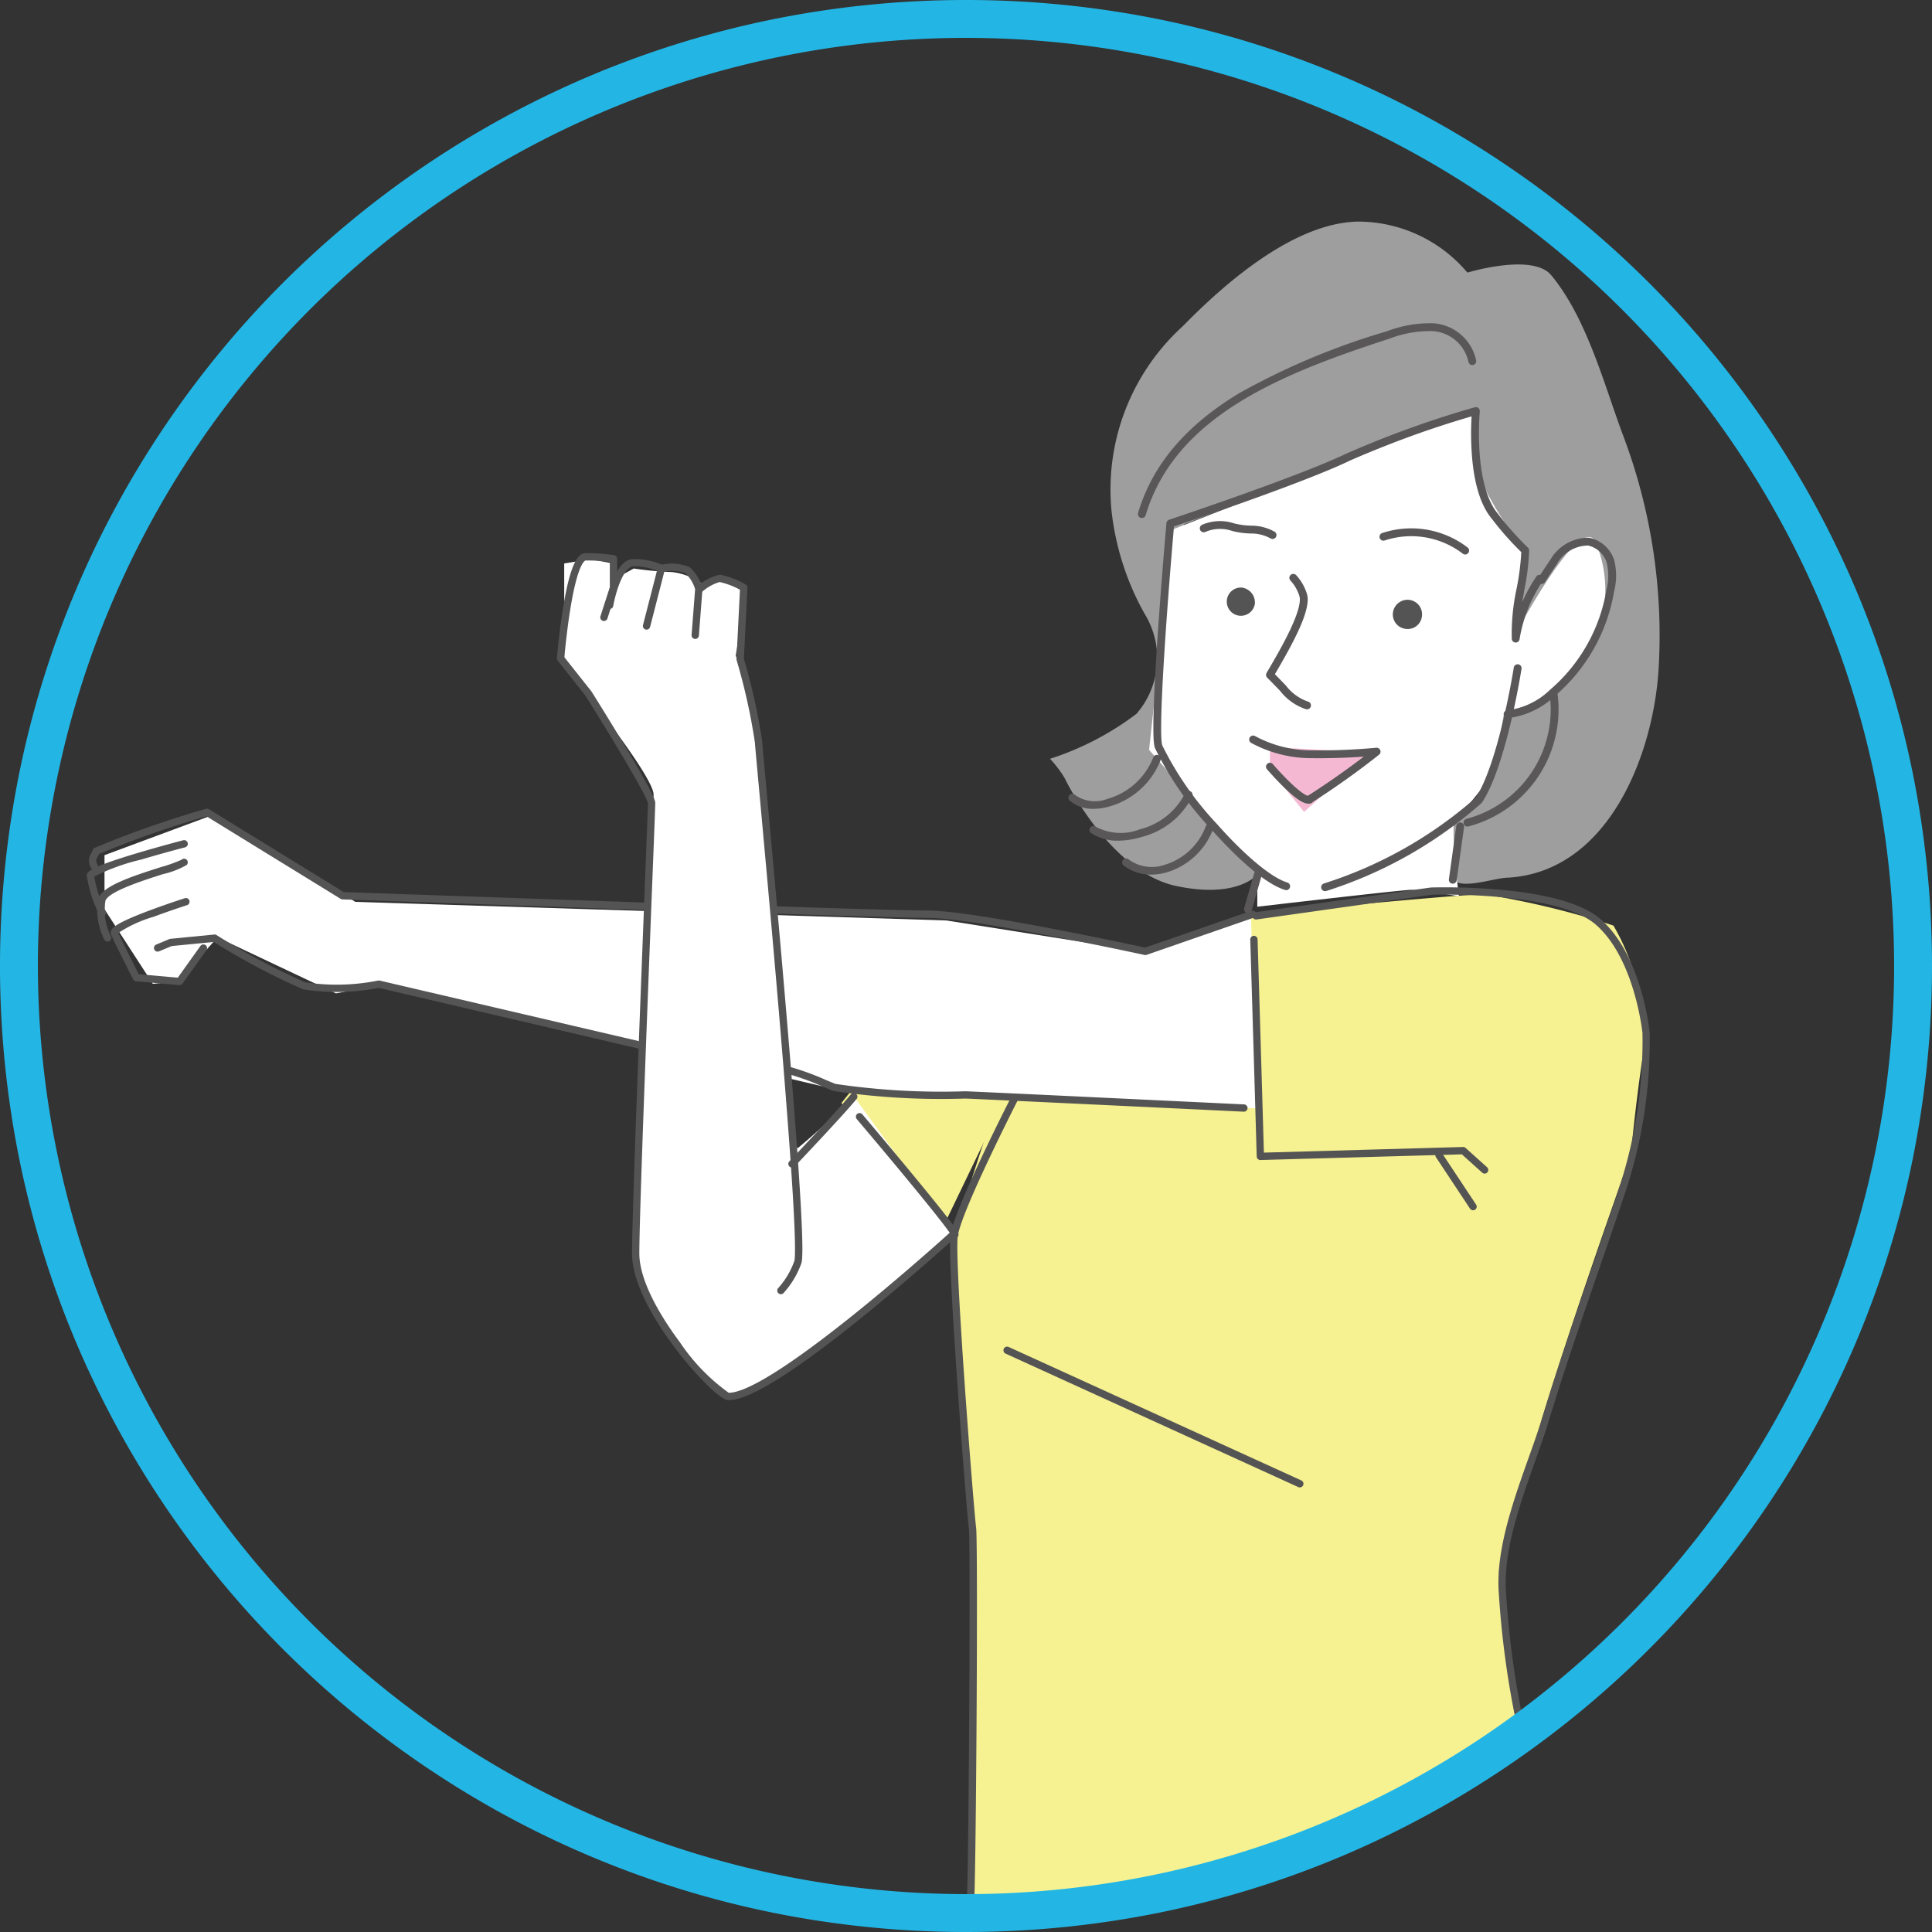
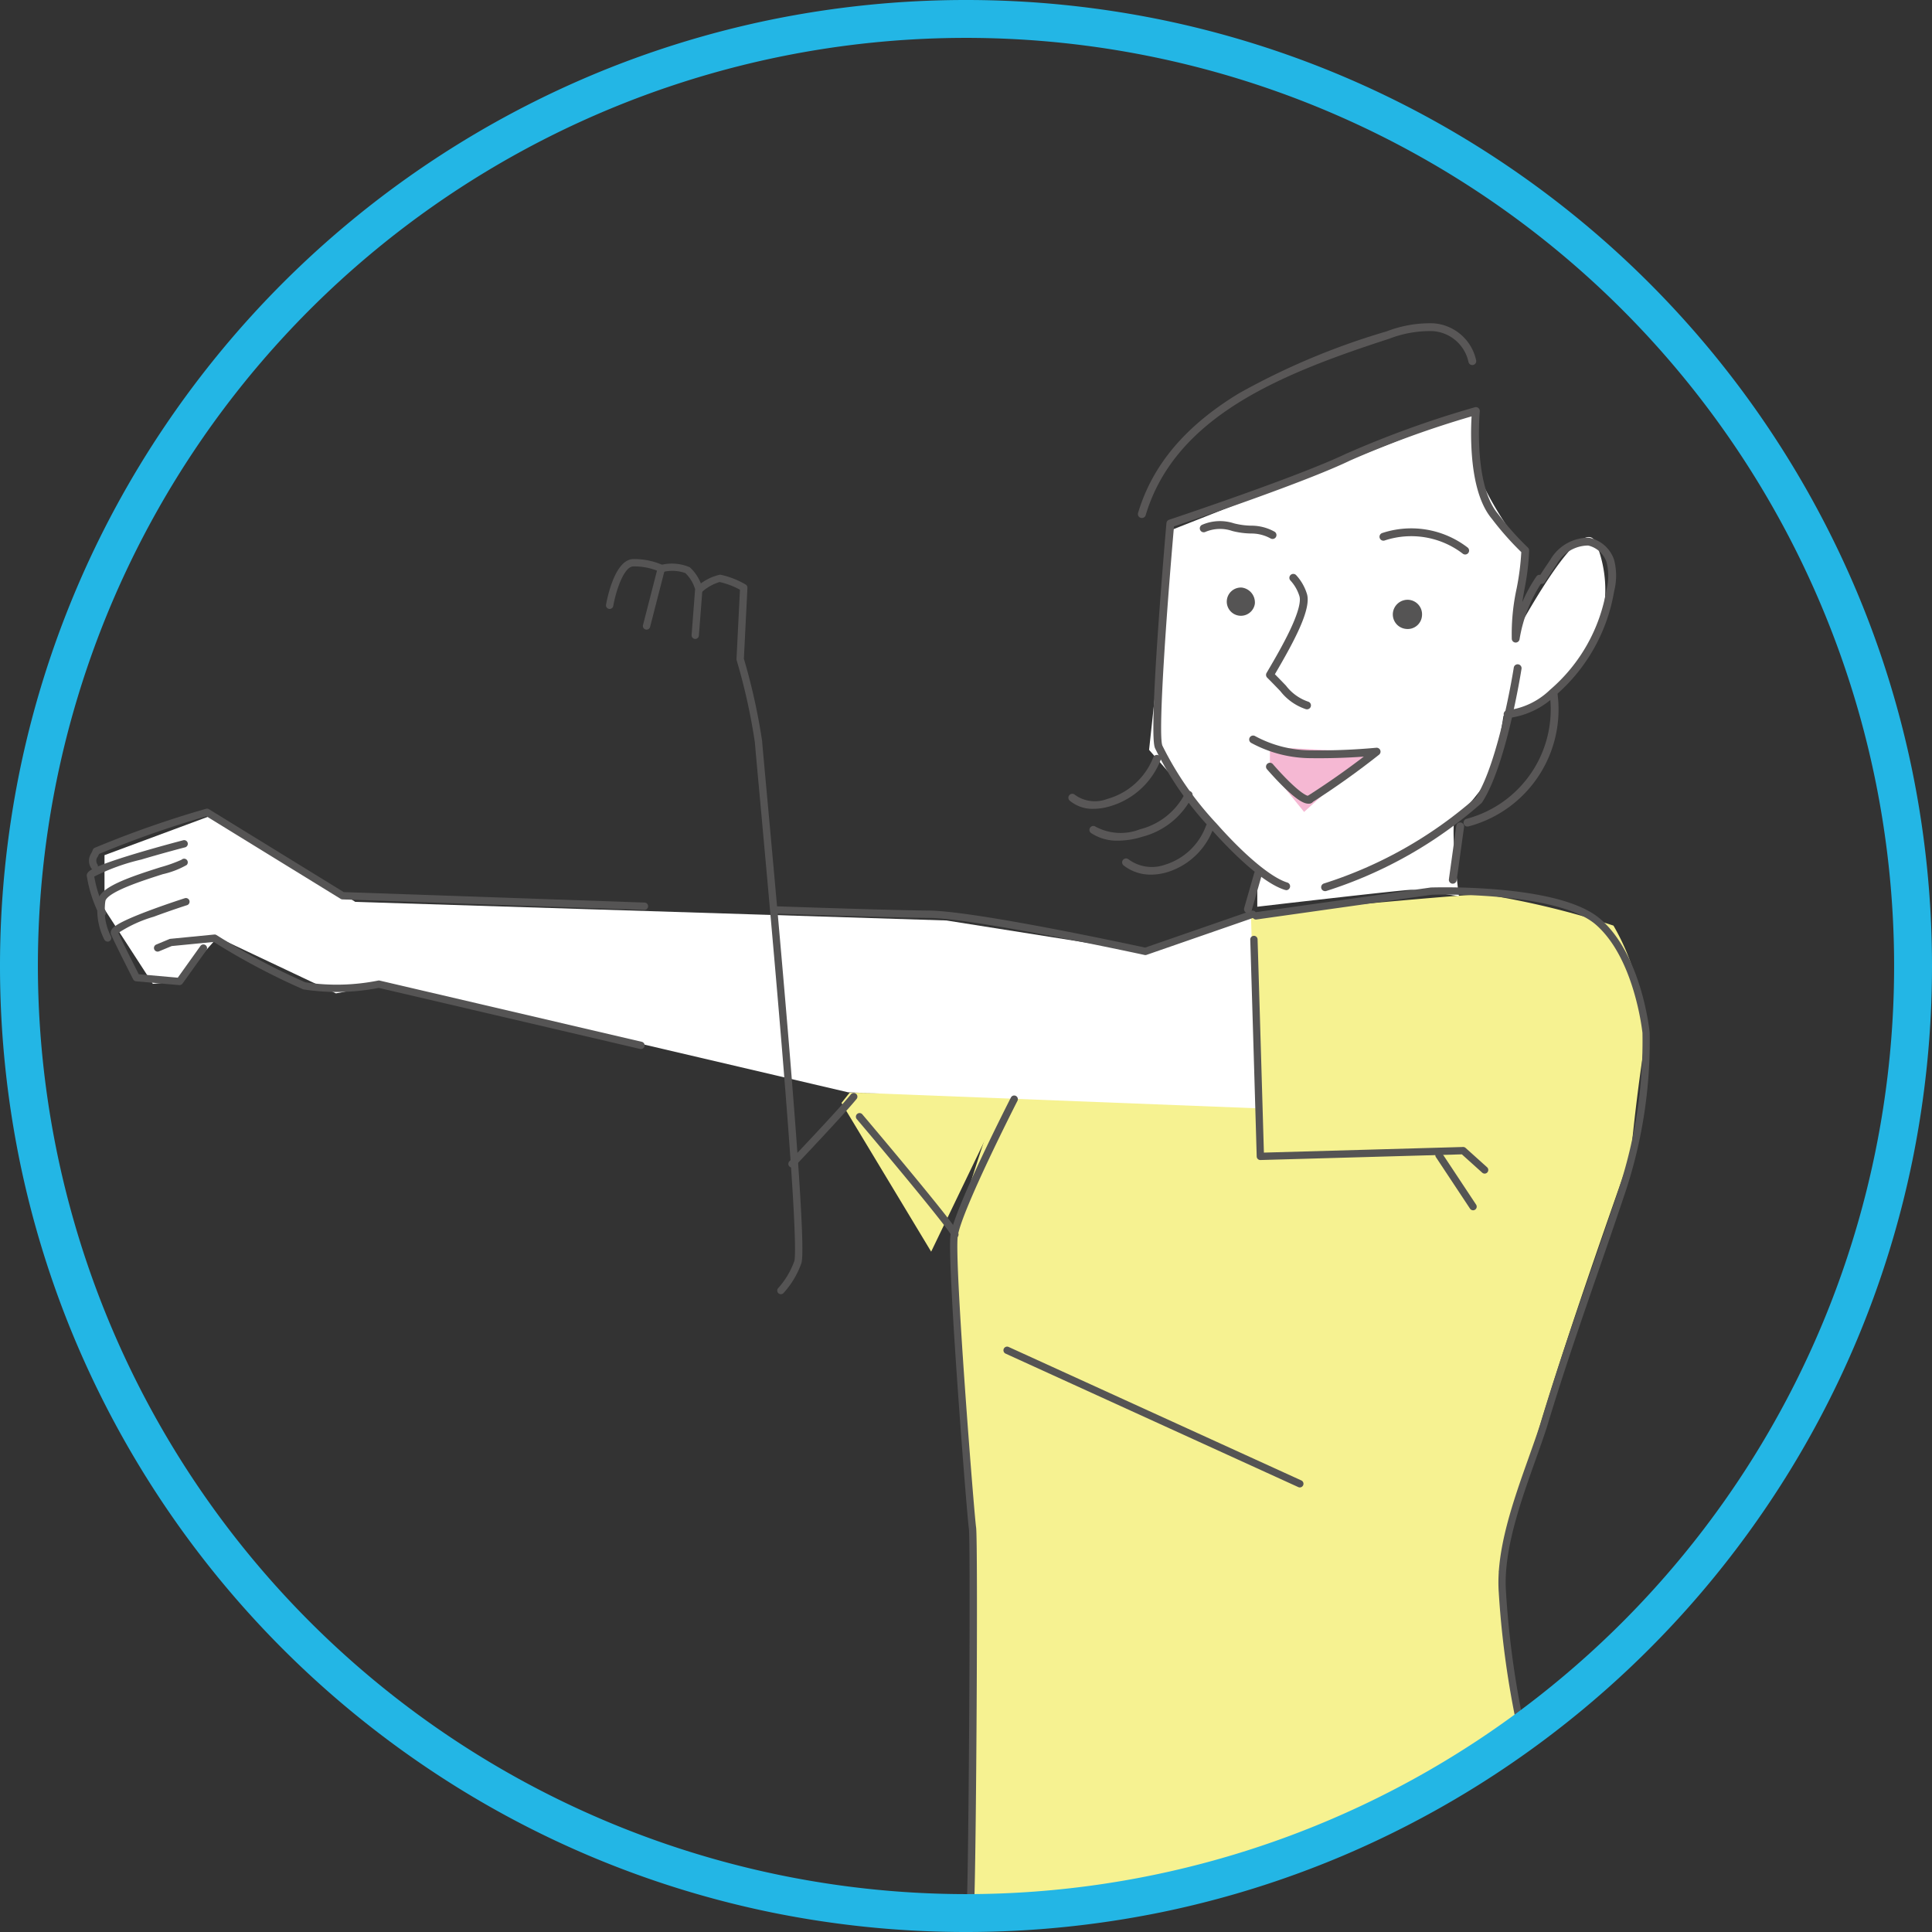
<svg xmlns="http://www.w3.org/2000/svg" width="153" height="153" viewBox="0 0 153 153">
  <rect x="0" y="0" width="153" height="153" fill="#333333" stroke="none" />
  <g id="レイヤー_2" data-name="レイヤー 2" transform="translate(1.5 1.5)">
    <g id="レイヤー_2-2" data-name="レイヤー 2" transform="translate(0 0)">
-       <path id="パス_446" data-name="パス 446" d="M55.238,33.99l-2.624,17.78,8.569,9.8s-1.453,2.114-6.531,1.057-8.588-7.965-8.871-8.569a8.909,8.909,0,0,0-1.151-1.51,22.952,22.952,0,0,0,6.852-3.567,6.72,6.72,0,0,0,.623-7.946A21.5,21.5,0,0,1,49.5,32.9a17.478,17.478,0,0,1,5.663-14.628c3.379-3.454,8.777-8.135,13.8-8.267a11.325,11.325,0,0,1,8.72,4.039s5.134-1.567,6.625.189c2.812,3.379,4.171,8.569,5.663,12.59A44.79,44.79,0,0,1,92.837,45.24c-.359,6.833-3.926,16.27-11.967,16.723-1,0-3.643.982-4.341.132-.17-.189.434-3.586-.774-3.209,0,0,3.152-3.775,3.643-4.662s2.869-18.252,2.869-18.252a16.214,16.214,0,0,1-3.341-4.492,32.314,32.314,0,0,1-.566-6.55Z" transform="translate(37.023 6.044)" fill="#9e9e9f" />
      <path id="パス_447" data-name="パス 447" d="M92.77,40.573A66.064,66.064,0,0,0,82.54,38.1c-2.341,0-19.517,1.718-19.517,1.718l-2.7,4.228s-14.062,3.907-14.345,4.643-5.153,14.836-5.3,16.44,1.453,26.765,1.453,26.765l-.51,26.859A76.161,76.161,0,0,0,64.5,115.3a102.283,102.283,0,0,0,20.989-11.08L83.71,91.706C86.6,80.55,89.354,72.283,94.148,58.674c0,0,.378-4.039.944-7.777A17.629,17.629,0,0,0,92.77,40.573Z" transform="translate(33.504 31.227)" fill="#f6f291" />
      <path id="パス_448" data-name="パス 448" d="M35.95,47.282l7.1,11.778,5.983-12.42-12.439-.17Z" transform="translate(29.191 38.563)" fill="#f6f291" />
      <path id="パス_449" data-name="パス 449" d="M95.88,42.755,96.333,58.1,63.981,56.836,27.363,48.267,23.418,49l-9.381-4.436-3.1,3.492-2.02.189L5.09,42.34V38.055l8.8-3.265,11.061,6.965,46.81,1.472L87.386,45.7Z" transform="translate(1.686 28.167)" fill="#fff" />
-       <path id="パス_450" data-name="パス 450" d="M24.33,24.44v8.041s7.078,8.683,7.078,10.268-1.888,36.014-1.265,38.185,6.021,9.192,7.21,9.438a24.934,24.934,0,0,0,8.664-4.889c1.737-1.888,9.154-7.965,9.154-7.965l-7.928-10.91a50.15,50.15,0,0,1-4.417,4.134c-.736.359-2.812-33.258-3.247-34.126s-1.661-4.889-1.661-4.889l.887-5.455a2.529,2.529,0,0,0-2.02-.585l-1.453.434a4.983,4.983,0,0,0-2.454-1,26.784,26.784,0,0,1-3.039-.283l-1.3.717L27.973,24.4l-1.586-.3Z" transform="translate(18.851 18.683)" fill="#fff" />
      <path id="パス_451" data-name="パス 451" d="M50.708,27.318,48.82,44.777l8.569,9.8V57.2s11.495-1.34,12.193-1.34,3.775.51,3.775.51-.812-6.153-.189-6.436,1.359-1.284,2.51-2.756,2.869-18.252,2.869-18.252a27.408,27.408,0,0,1-3.775-6.21,12.118,12.118,0,0,1-.151-4.832Z" transform="translate(40.679 13.106)" fill="#fff" />
      <path id="パス_452" data-name="パス 452" d="M63.512,33.469s6.644-13.213,7.814-9.664a9.777,9.777,0,0,1-1.755,10.042,13.628,13.628,0,0,1-6.191,3.662Z" transform="translate(53.622 17.832)" fill="#fff" />
      <path id="パス_453" data-name="パス 453" d="M53.909,32l7.89.415-5.191,4.719-2.718-3.36Z" transform="translate(45.167 25.667)" fill="#f5b8d3" />
      <path id="パス_454" data-name="パス 454" d="M62.473,42.394a.29.29,0,0,1-.062-.007c-.135-.029-13.545-2.938-17.153-2.938-1.233,0-6.325-.143-12.109-.34a.29.29,0,0,1,.02-.58c5.778.2,10.862.34,12.089.34,3.563,0,15.97,2.668,17.2,2.934l8.417-2.918a.29.29,0,0,1,.19.548l-8.494,2.945A.29.29,0,0,1,62.473,42.394Z" transform="translate(26.729 31.74)" fill="#555454" />
      <path id="パス_455" data-name="パス 455" d="M48.285,42.457h-.01l-23.9-.831a.29.29,0,0,1-.142-.043L13.606,35.044A80.218,80.218,0,0,0,5.1,38.026c-.037.087-.076.162-.112.231a.505.505,0,0,0-.006.609.29.29,0,1,1-.519.259,1.054,1.054,0,0,1,.012-1.139,1.765,1.765,0,0,0,.124-.272.29.29,0,0,1,.163-.176,80.78,80.78,0,0,1,8.809-3.088.29.29,0,0,1,.232.032l10.675,6.566,23.819.828a.29.29,0,0,1-.01.58Z" transform="translate(1.244 28.1)" fill="#555454" />
      <path id="パス_456" data-name="パス 456" d="M5.444,41.795a.29.29,0,0,1-.26-.16,10.356,10.356,0,0,1-.971-3.029.29.29,0,0,1,0-.113c.056-.23.3-.444,1.4-.858.628-.236,1.49-.519,2.562-.84,1.82-.545,3.644-1.02,3.663-1.024a.29.29,0,1,1,.146.561c-.017,0-1.719.447-3.468.967a16.435,16.435,0,0,0-3.715,1.343,9.776,9.776,0,0,0,.9,2.734.29.29,0,0,1-.259.42Z" transform="translate(1.163 29.274)" fill="#555454" />
      <path id="パス_457" data-name="パス 457" d="M5.469,43.1a.29.29,0,0,1-.258-.158,5.112,5.112,0,0,1-.48-3.223.289.289,0,0,1,.011-.043c.324-.944,2.42-1.676,4.921-2.468a11.508,11.508,0,0,0,1.667-.595.288.288,0,0,1,.408.01.292.292,0,0,1-.01.411,6.91,6.91,0,0,1-1.89.726C8.35,38.236,5.591,39.11,5.3,39.85a4.53,4.53,0,0,0,.43,2.831.29.29,0,0,1-.258.422Z" transform="translate(1.553 29.969)" fill="#555454" />
      <path id="パス_458" data-name="パス 458" d="M10.666,45.083h-.026l-3.416-.3a.29.29,0,0,1-.233-.157c-.061-.12-1.5-2.944-1.747-3.552a.411.411,0,0,1,.014-.332c.082-.174.252-.537,3.11-1.6,1.364-.508,2.706-.938,2.72-.942a.29.29,0,0,1,.177.552c-.013,0-1.312.42-2.646.916a10.37,10.37,0,0,0-2.8,1.282c.283.646,1.328,2.709,1.614,3.272l3.091.273,1.791-2.508a.29.29,0,1,1,.472.337L10.9,44.962A.29.29,0,0,1,10.666,45.083Z" transform="translate(2.055 31.43)" fill="#555454" />
      <path id="パス_459" data-name="パス 459" d="M45.6,48.784a.29.29,0,0,1-.066-.008l-20.7-4.837a17.225,17.225,0,0,1-5.947.122.29.29,0,0,1-.073-.021A54.473,54.473,0,0,1,11.761,40.3l-3.331.326-1,.417a.29.29,0,1,1-.224-.535l1.038-.434a.29.29,0,0,1,.084-.021l3.473-.34a.29.29,0,0,1,.183.043,53.893,53.893,0,0,0,7.024,3.739,16.647,16.647,0,0,0,5.769-.136.29.29,0,0,1,.123,0l20.763,4.851a.29.29,0,0,1-.066.572Z" transform="translate(3.665 32.795)" fill="#555454" />
-       <path id="パス_460" data-name="パス 460" d="M69.7,48.795h-.014c-7.45-.358-21.607-1.033-22.047-1.038a57.769,57.769,0,0,1-10.352-.588l-.031-.006c-.135-.035-.389-.141-.864-.341a20.557,20.557,0,0,0-2.659-.978.29.29,0,0,1,.134-.564,20.914,20.914,0,0,1,2.749,1.008c.339.142.659.277.774.311a57.184,57.184,0,0,0,10.236.58h.01c.436,0,21.2,1,22.079,1.038a.29.29,0,0,1-.014.58Z" transform="translate(27.298 37.742)" fill="#555454" />
      <path id="パス_461" data-name="パス 461" d="M33.88,52.253a.29.29,0,0,1-.21-.49c.038-.04,3.78-3.971,4.874-5.307a.29.29,0,0,1,.449.368c-1.108,1.352-4.749,5.177-4.9,5.339A.289.289,0,0,1,33.88,52.253Z" transform="translate(27.341 38.707)" fill="#555454" />
      <path id="パス_462" data-name="パス 462" d="M44.26,57.094a.29.29,0,0,1-.275-.2c-.164-.411-3.247-4.207-7.5-9.229a.29.29,0,0,1,.443-.375c.777.918,2.776,3.288,4.563,5.465,2.9,3.532,3,3.828,3.04,3.955a.29.29,0,0,1-.275.382Z" transform="translate(29.864 39.459)" fill="#555454" />
-       <path id="パス_463" data-name="パス 463" d="M37.509,90.788h-.029c-.117,0-.483-.007-1.737-1.242a27.152,27.152,0,0,1-2.515-2.908c-1.267-1.681-3.392-4.886-3.392-7.465,0-3.081.629-19.179,1-28.8.15-3.83.258-6.606.26-6.852-.073-.569-2.933-5.316-4.949-8.52l-2.2-2.781a.29.29,0,0,1-.062-.2c0-.02.17-2.045.5-4.044.621-3.779,1.273-4.263,1.773-4.263a14.863,14.863,0,0,1,2.25.154.29.29,0,0,1,.248.287v2.3a.29.29,0,0,1-.014.089l-.755,2.341a.29.29,0,0,1-.552-.178l.741-2.3v-2a14.3,14.3,0,0,0-1.916-.114c-.008,0-.589.043-1.2,3.777-.28,1.707-.443,3.433-.483,3.884l2.137,2.7.018.025c.013.02,1.266,2.013,2.5,4.07,2.542,4.226,2.542,4.591,2.542,4.767,0,.22-.1,2.87-.26,6.88-.376,9.614-1,25.706-1,28.775,0,2.382,2.013,5.429,3.213,7.033a15.534,15.534,0,0,0,3.865,4c1,.01,3.558-1.084,10.086-6.342,3.947-3.178,7.494-6.4,7.53-6.437a.29.29,0,0,1,.391.429c-.036.032-3.6,3.27-7.556,6.46C42.613,88.611,39.1,90.788,37.509,90.788Z" transform="translate(18.717 18.594)" fill="#555454" />
      <path id="パス_464" data-name="パス 464" d="M29.166,29.572a.29.29,0,0,1-.281-.362L29.993,24.9a4.918,4.918,0,0,0-1.86-.334h-.005c-.8,0-1.424,2.114-1.6,3.138a.29.29,0,0,1-.571-.1c.064-.37.67-3.616,2.171-3.619a5.5,5.5,0,0,1,2.329.478.29.29,0,0,1,.162.337l-1.17,4.549A.29.29,0,0,1,29.166,29.572Z" transform="translate(20.536 18.79)" fill="#555454" />
      <path id="パス_465" data-name="パス 465" d="M31.082,30.143h-.023a.29.29,0,0,1-.267-.311l.279-3.629a2.919,2.919,0,0,0-.779-1.278,3.115,3.115,0,0,0-1.814-.072.29.29,0,0,1-.116-.568,3.579,3.579,0,0,1,2.288.183l.026.022a3.5,3.5,0,0,1,.967,1.605.29.29,0,0,1,.01.1l-.283,3.681A.29.29,0,0,1,31.082,30.143Z" transform="translate(22.477 18.956)" fill="#555454" />
      <path id="パス_466" data-name="パス 466" d="M36.455,81.6a.29.29,0,0,1-.215-.484A6.381,6.381,0,0,0,37.5,79.02L37.513,79c.048-.126.139-.855-.091-4.85-.144-2.505-.4-5.986-.749-10.346-.636-7.864-1.44-16.656-1.92-21.909-.2-2.176-.331-3.62-.36-4a47.613,47.613,0,0,0-1.443-6.5.29.29,0,0,1-.012-.1l.274-5.484A6.077,6.077,0,0,0,31.6,25.2a3.692,3.692,0,0,0-1.41.8.29.29,0,1,1-.372-.445,4.015,4.015,0,0,1,1.809-.936.29.29,0,0,1,.061.007,6.659,6.659,0,0,1,1.973.77.29.29,0,0,1,.143.265l-.281,5.613a48.2,48.2,0,0,1,1.448,6.542q0,.011,0,.022c.026.359.159,1.809.36,4,.451,4.933,1.291,14.114,1.928,22,1.159,14.346.907,15.125.787,15.389A6.958,6.958,0,0,1,36.67,81.5.289.289,0,0,1,36.455,81.6Z" transform="translate(23.887 19.392)" fill="#555454" />
      <path id="パス_467" data-name="パス 467" d="M41.97,111.137h-.015a.29.29,0,0,1-.275-.3c.169-3.248.317-29.165.173-30.143-.16-1.079-1.736-21.171-1.454-23.223.287-2.082,4.6-10.548,4.786-10.908a.29.29,0,1,1,.517.264c-.045.087-4.454,8.737-4.728,10.723-.279,2.028,1.294,21.986,1.453,23.059.156,1.051.014,26.784-.167,30.258A.29.29,0,0,1,41.97,111.137Z" transform="translate(33.373 38.851)" fill="#555454" />
      <path id="線_16" data-name="線 16" d="M2.7,4.367a.29.29,0,0,1-.242-.13L-.242.16a.29.29,0,0,1,.082-.4.29.29,0,0,1,.4.082l2.7,4.077a.29.29,0,0,1-.242.45Z" transform="translate(112.456 89.978)" fill="#555454" />
      <path id="パス_468" data-name="パス 468" d="M74.3,104.678a.29.29,0,0,1-.283-.228A72.477,72.477,0,0,1,72.5,93.515c-.241-3.345,1.151-7.257,2.379-10.708.329-.926.64-1.8.9-2.608,1.247-4.153,2.683-8.309,4.071-12.328.715-2.07,1.455-4.211,2.16-6.327A37.369,37.369,0,0,0,83.879,49.2c-.031-.286-.674-5.928-3.676-8.557s-12.557-2.4-13-2.383l-13.9,1.961a.29.29,0,0,1-.081-.574l13.911-1.963.031,0a49.529,49.529,0,0,1,5.446.18c3.917.356,6.6,1.145,7.967,2.345,3.238,2.836,3.858,8.767,3.874,8.971h0a37.95,37.95,0,0,1-1.9,12.553c-.707,2.12-1.447,4.262-2.162,6.334-1.386,4.014-2.82,8.165-4.064,12.307l0,0c-.262.818-.575,1.7-.906,2.628-1.209,3.4-2.579,7.248-2.346,10.475a71.906,71.906,0,0,0,1.5,10.85.29.29,0,0,1-.284.352Z" transform="translate(44.691 31.097)" fill="#555454" />
      <path id="パス_469" data-name="パス 469" d="M71.491,58.592a.289.289,0,0,1-.194-.074l-1.613-1.451-15.947.45a.29.29,0,0,1-.3-.281c0-.123-.36-12.362-.51-17.176a.29.29,0,0,1,.58-.018c.136,4.4.446,15,.5,16.887l15.773-.445a.29.29,0,0,1,.2.074l1.7,1.529a.29.29,0,0,1-.194.506Z" transform="translate(44.584 32.849)" fill="#555454" />
      <path id="線_17" data-name="線 17" d="M23.179,10.86a.289.289,0,0,1-.12-.026L-.12.264A.29.29,0,0,1-.264-.12.29.29,0,0,1,.12-.264L23.3,10.306a.29.29,0,0,1-.121.554Z" transform="translate(78.256 105.433)" fill="#555454" />
      <path id="パス_470" data-name="パス 470" d="M59.37,55.857a.31.31,0,0,1-.091-.014c-1.978-.6-4.779-3.6-5.891-4.855a25.657,25.657,0,0,1-4.406-6.375c-.086-.238-.342-.95.252-9.5.292-4.2.65-8.277.654-8.318a.31.31,0,0,1,.211-.267c.1-.034,10.256-3.413,14.063-5.251l.01,0a79.373,79.373,0,0,1,10.138-3.657.31.31,0,0,1,.393.333c-.019.206-.5,5.812,1.439,8.107l.01.013a23.035,23.035,0,0,0,2.365,2.663.31.31,0,0,1,.095.223,19.124,19.124,0,0,1-.378,3.112c-.057.329-.115.66-.168.991a12.041,12.041,0,0,1,1.112-2.031.31.31,0,1,1,.512.349,11.506,11.506,0,0,0-1.838,4.613.31.31,0,0,1-.615-.025,16.9,16.9,0,0,1,.385-4,20.033,20.033,0,0,0,.368-2.876,23.659,23.659,0,0,1-2.328-2.635c-.9-1.07-1.44-2.841-1.6-5.265a23.15,23.15,0,0,1-.008-2.851,78.772,78.772,0,0,0-9.628,3.5c-3.552,1.714-12.508,4.735-13.939,5.214-.571,6.517-1.277,16.37-.924,17.351a25.5,25.5,0,0,0,4.289,6.178c2.244,2.538,4.341,4.285,5.608,4.673a.31.31,0,0,1-.091.607Z" transform="translate(40.985 13.132)" fill="#595757" />
      <path id="パス_471" data-name="パス 471" d="M56.2,46.346a.31.31,0,0,1-.094-.605,33.556,33.556,0,0,0,12.032-6.8c1.817-2.807,3-10.225,3.007-10.3a.31.31,0,1,1,.613.1c-.049.313-1.221,7.687-3.124,10.579a.31.31,0,0,1-.054.062,34.174,34.174,0,0,1-12.285,6.952A.31.31,0,0,1,56.2,46.346Z" transform="translate(47.235 22.726)" fill="#595757" />
      <path id="パス_472" data-name="パス 472" d="M63.85,37.366a.31.31,0,0,1-.036-.618A5.875,5.875,0,0,0,67.2,35.135l.014-.013a13.3,13.3,0,0,0,4.464-7.913q0-.013.006-.027a4.382,4.382,0,0,0,0-2.174A2.021,2.021,0,0,0,70.234,23.7a2.864,2.864,0,0,0-2.471,1.448l-.012.019-.2.3c-.226.335-.481.714-.737,1.126a.31.31,0,1,1-.527-.327c.262-.422.521-.807.75-1.146l.194-.288a3.486,3.486,0,0,1,3.04-1.751.31.31,0,0,1,.063.007,2.643,2.643,0,0,1,1.947,1.733l.006.022a5,5,0,0,1,0,2.482,13.922,13.922,0,0,1-4.662,8.262,6.5,6.5,0,0,1-3.74,1.778Z" transform="translate(54.04 18.002)" fill="#595757" />
      <path id="パス_473" data-name="パス 473" d="M62.17,40.3a.31.31,0,0,1-.079-.61,8.962,8.962,0,0,0,6.586-9.906.31.31,0,1,1,.614-.086,9.582,9.582,0,0,1-7.042,10.592A.311.311,0,0,1,62.17,40.3Z" transform="translate(52.542 23.657)" fill="#595757" />
      <path id="パス_474" data-name="パス 474" d="M47.289,36.452a2.8,2.8,0,0,1-1.86-.63.31.31,0,1,1,.4-.471,2.7,2.7,0,0,0,2.54.32,5.5,5.5,0,0,0,3.646-3.276.31.31,0,1,1,.59.191,6.149,6.149,0,0,1-4.067,3.681A4.62,4.62,0,0,1,47.289,36.452Z" transform="translate(37.808 26.102)" fill="#595757" />
      <path id="パス_475" data-name="パス 475" d="M48.473,37.627a3.73,3.73,0,0,1-2.15-.6.31.31,0,0,1,.354-.509,4.184,4.184,0,0,0,3.514.209,5.517,5.517,0,0,0,3.57-2.84.31.31,0,0,1,.579.222,6.143,6.143,0,0,1-3.966,3.211A6.512,6.512,0,0,1,48.473,37.627Z" transform="translate(38.584 27.447)" fill="#595757" />
      <path id="パス_476" data-name="パス 476" d="M49.86,39.115a3.459,3.459,0,0,1-2.183-.729.31.31,0,0,1,.387-.485,3.1,3.1,0,0,0,2.873.435A5.023,5.023,0,0,0,54.2,35.249a.31.31,0,0,1,.586.2,5.661,5.661,0,0,1-3.679,3.48A4.484,4.484,0,0,1,49.86,39.115Z" transform="translate(39.804 28.649)" fill="#595757" />
      <path id="パス_477" data-name="パス 477" d="M65.124,24.761a.309.309,0,0,1-.188-.064,6.706,6.706,0,0,0-6.188-1.046.31.31,0,0,1-.194-.589,7.326,7.326,0,0,1,6.76,1.143.31.31,0,0,1-.189.556Z" transform="translate(49.406 17.651)" fill="#595757" />
      <path id="パス_478" data-name="パス 478" d="M56.826,35.318a.309.309,0,0,1-.118-.023,4.274,4.274,0,0,1-1.99-1.422c-.261-.272-.586-.611-1.037-1.062a.31.31,0,0,1-.048-.376l.009-.015c.542-.922,1.284-2.186,1.847-3.375.793-1.678.841-2.393.741-2.7a3.246,3.246,0,0,0-.707-1.227.31.31,0,1,1,.456-.42,3.864,3.864,0,0,1,.842,1.458c.394,1.2-1.014,3.795-2.531,6.385.369.372.647.662.877.9a3.717,3.717,0,0,0,1.779,1.277.31.31,0,0,1-.118.6Z" transform="translate(45.171 19.354)" fill="#595757" />
      <path id="パス_479" data-name="パス 479" d="M56.575,23.8a.309.309,0,0,1-.151-.039A3.136,3.136,0,0,0,54.9,23.37a6.421,6.421,0,0,1-1.51-.2,2.974,2.974,0,0,0-2.132.074.31.31,0,0,1-.268-.559,3.555,3.555,0,0,1,2.532-.121,5.935,5.935,0,0,0,1.373.185,3.759,3.759,0,0,1,1.835.473.31.31,0,0,1-.151.581Z" transform="translate(42.697 17.38)" fill="#595757" />
      <path id="パス_480" data-name="パス 480" d="M61.356,27.1a1.133,1.133,0,0,1-1.265,1.038,1.151,1.151,0,0,1-1.038-1.265,1.17,1.17,0,0,1,1.265-1.038A1.151,1.151,0,0,1,61.356,27.1Z" transform="translate(49.754 20.167)" fill="#555454" />
      <path id="パス_481" data-name="パス 481" d="M54.317,26.6a1.118,1.118,0,1,1-1.038-1.284A1.189,1.189,0,0,1,54.317,26.6Z" transform="translate(43.558 19.715)" fill="#555454" />
      <path id="線_18" data-name="線 18" d="M0,4.538l-.043,0a.31.31,0,0,1-.265-.35L.278-.042a.31.31,0,0,1,.35-.265.31.31,0,0,1,.265.35L.307,4.271A.31.31,0,0,1,0,4.538Z" transform="translate(113.55 63.943)" fill="#595757" />
      <path id="パス_482" data-name="パス 482" d="M56.947,35.759c-.327,0-.861-.247-1.966-1.331-.7-.686-1.3-1.387-1.326-1.417a.31.31,0,0,1,.471-.4c.006.007.582.68,1.243,1.332,1.2,1.183,1.553,1.2,1.585,1.2a.31.31,0,0,1,.182.593A.617.617,0,0,1,56.947,35.759Z" transform="translate(45.162 26.386)" fill="#595757" />
      <path id="パス_483" data-name="パス 483" d="M57.664,36.728a.31.31,0,0,1-.167-.571c1.524-.971,3.021-2.018,4.46-3.12-1.379.1-2.769.14-4.146.124a9.987,9.987,0,0,1-4.769-1.208.31.31,0,1,1,.3-.545,9.369,9.369,0,0,0,4.476,1.133,49.278,49.278,0,0,0,5.125-.206.31.31,0,0,1,.221.552,64.025,64.025,0,0,1-5.33,3.793A.309.309,0,0,1,57.664,36.728Z" transform="translate(44.546 25.381)" fill="#595757" />
      <path id="パス_484" data-name="パス 484" d="M48.52,29.519a.31.31,0,0,1-.3-.4c1.137-3.8,3.746-6.893,7.979-9.465A56.2,56.2,0,0,1,67.9,14.742a9.569,9.569,0,0,1,3.678-.641h.012a3.719,3.719,0,0,1,3.4,2.925.31.31,0,1,1-.606.13,3.1,3.1,0,0,0-2.824-2.435,8.952,8.952,0,0,0-3.443.6l-.016.006c-8.462,2.75-16.921,6.094-19.278,13.969A.31.31,0,0,1,48.52,29.519Z" transform="translate(40.407 10.001)" fill="#595757" />
      <path id="線_19" data-name="線 19" d="M0,3.085a.31.31,0,0,1-.085-.012A.31.31,0,0,1-.3,2.689L.495-.085A.31.31,0,0,1,.878-.3a.31.31,0,0,1,.213.383L.3,2.86A.31.31,0,0,1,0,3.085Z" transform="translate(97.329 67.723)" fill="#595757" />
      <path id="楕円形_8" data-name="楕円形 8" d="M75-1.5A77.057,77.057,0,0,1,90.416.054a76.089,76.089,0,0,1,27.357,11.512,76.719,76.719,0,0,1,27.715,33.656,76.126,76.126,0,0,1,4.458,14.362,77.231,77.231,0,0,1,0,30.832,76.089,76.089,0,0,1-11.512,27.357,76.719,76.719,0,0,1-33.656,27.715,76.126,76.126,0,0,1-14.362,4.458,77.231,77.231,0,0,1-30.832,0,76.089,76.089,0,0,1-27.357-11.512A76.719,76.719,0,0,1,4.512,104.778,76.126,76.126,0,0,1,.054,90.416a77.231,77.231,0,0,1,0-30.832A76.089,76.089,0,0,1,11.566,32.227,76.719,76.719,0,0,1,45.222,4.512,76.126,76.126,0,0,1,59.584.054,77.057,77.057,0,0,1,75-1.5Zm0,150A73.5,73.5,0,1,0,1.5,75,73.583,73.583,0,0,0,75,148.5Z" fill="#23b6e5" />
    </g>
  </g>
</svg>